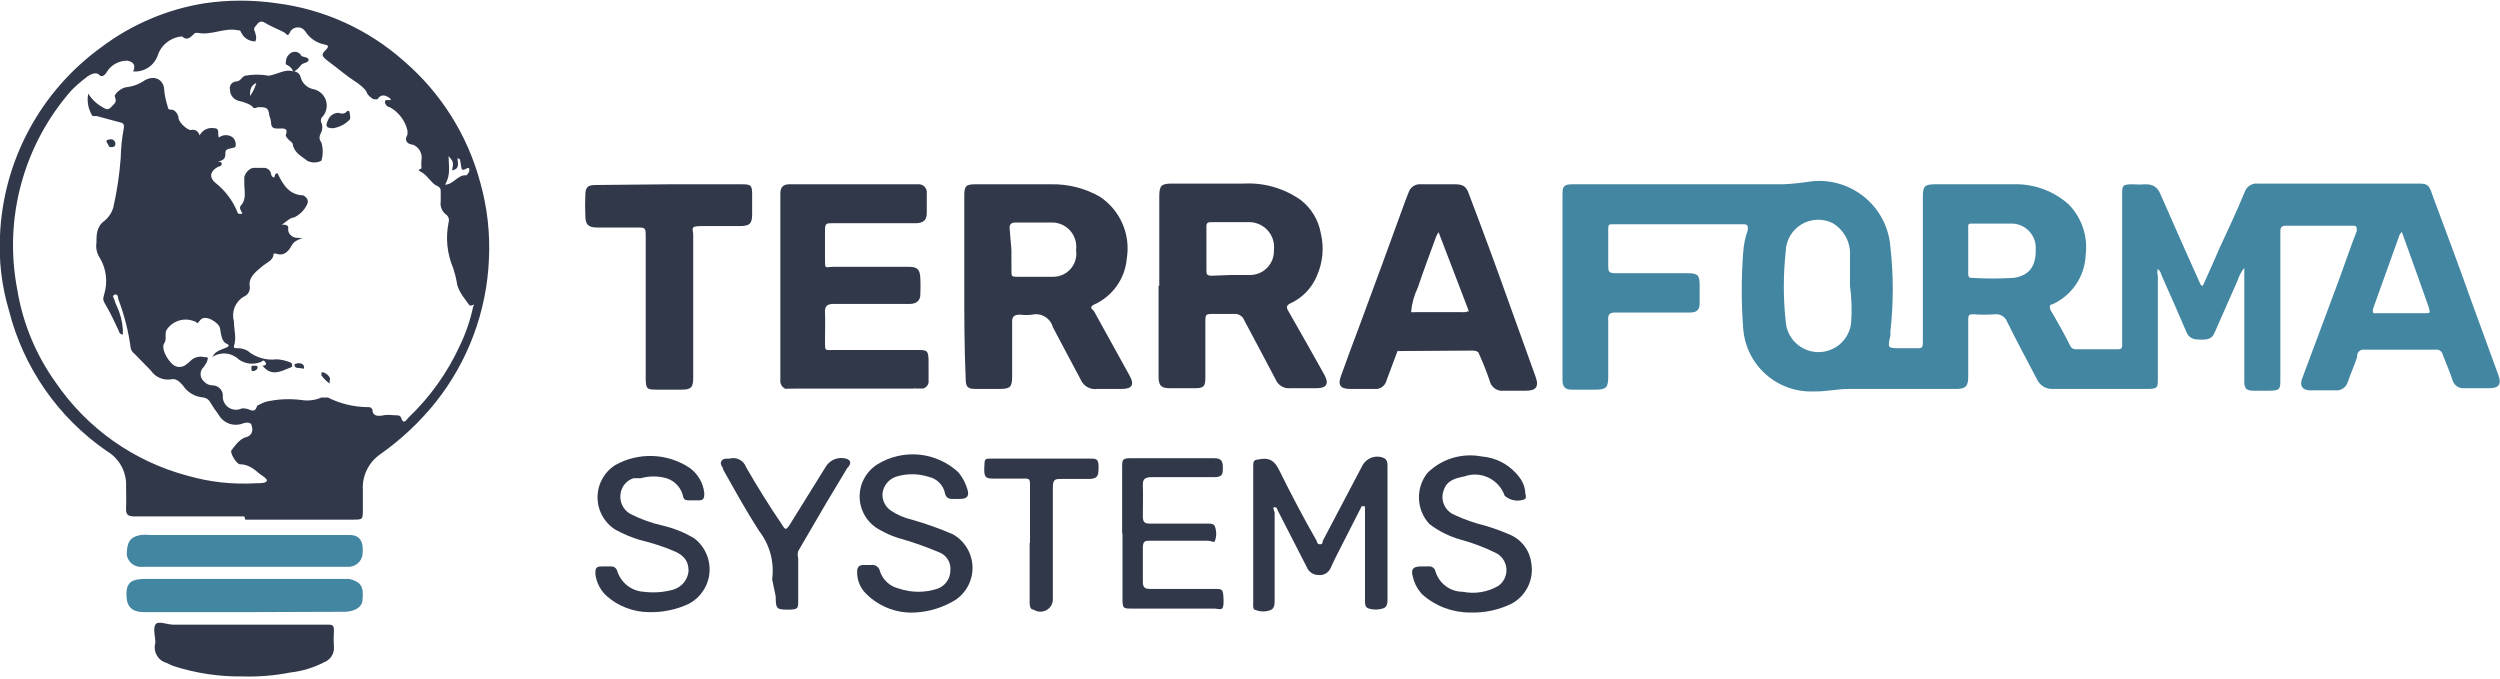
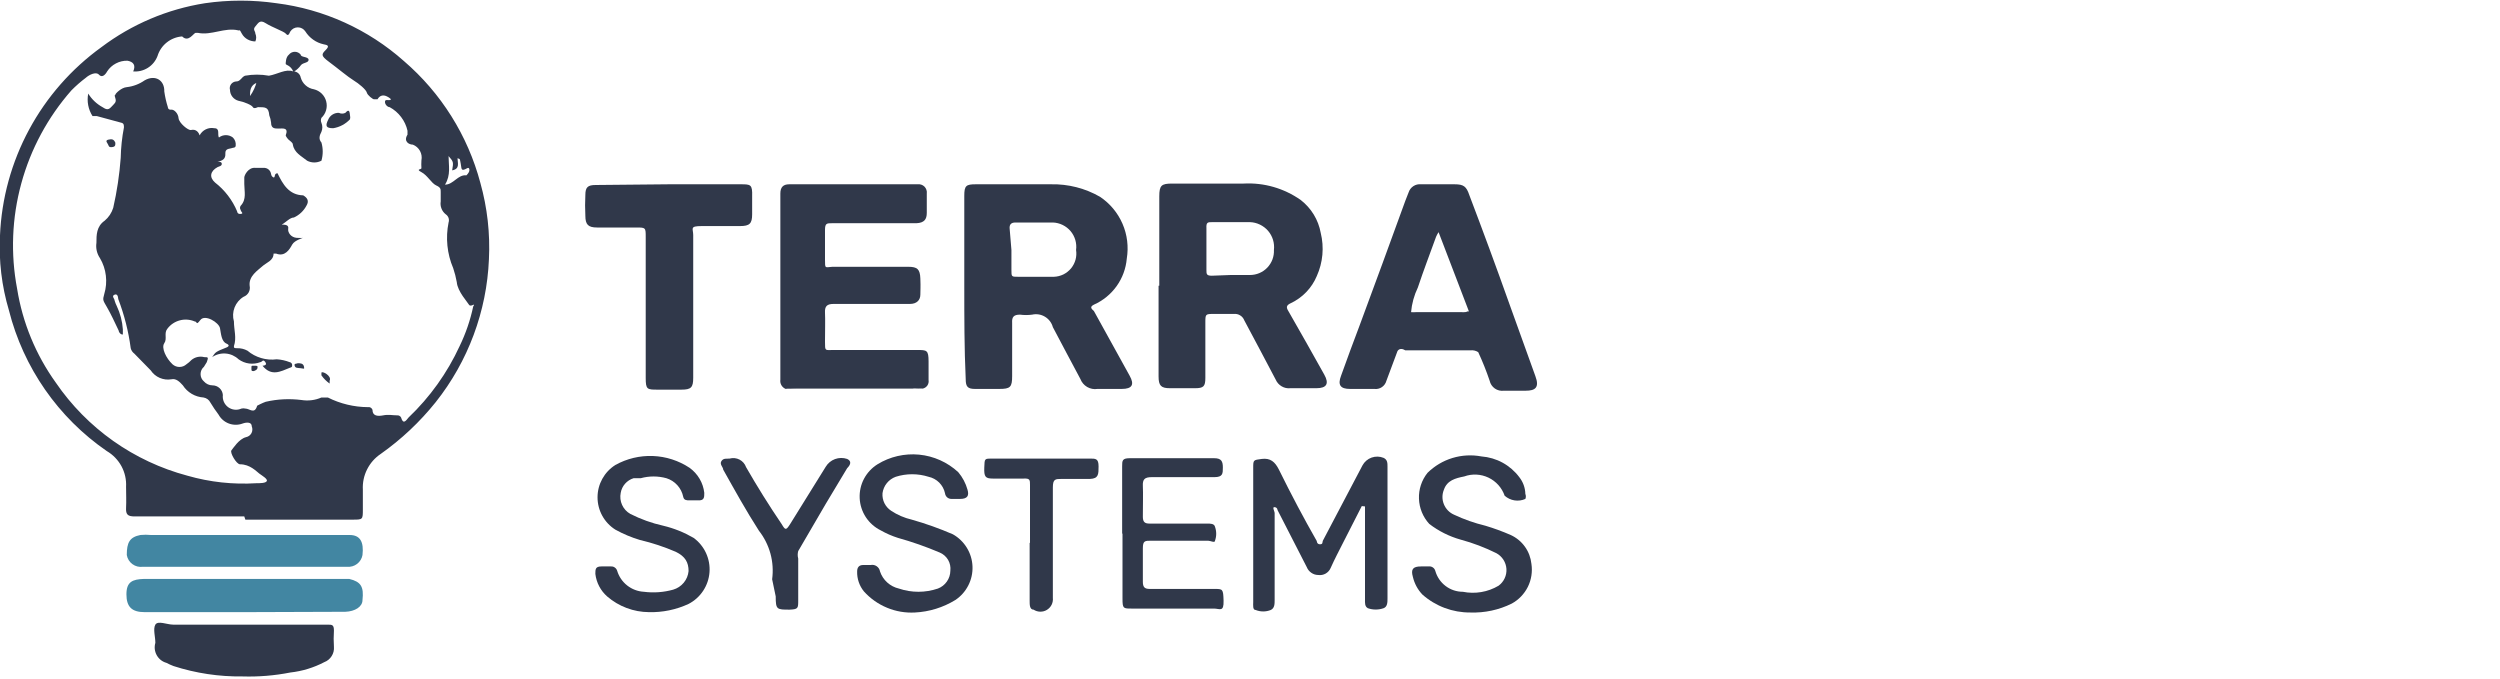
<svg xmlns="http://www.w3.org/2000/svg" width="70" height="19" viewBox="0 0 70 19" fill="none">
  <g clip-path="url(#clip0_67_33)">
-     <path d="M61.68 8C61.84 7.65 62 7.29 62.15 6.94C62.39 6.42 62.62 5.94 62.85 5.38C62.875 5.304 62.925 5.238 62.992 5.194C63.06 5.151 63.14 5.131 63.22 5.14H67.67C67.93 5.14 68.01 5.14 68.1 5.44C68.47 6.44 68.85 7.44 69.22 8.49C69.46 9.16 69.71 9.82 69.95 10.49C70.06 10.78 69.95 10.87 69.69 10.87H69C68.927 10.877 68.853 10.858 68.793 10.816C68.732 10.774 68.689 10.711 68.67 10.64C68.59 10.4 68.49 10.17 68.4 9.94C68.393 9.894 68.368 9.853 68.33 9.825C68.293 9.797 68.246 9.784 68.2 9.79H66.2C66.172 9.786 66.144 9.789 66.117 9.799C66.09 9.808 66.066 9.824 66.047 9.844C66.027 9.865 66.013 9.89 66.005 9.917C65.997 9.944 65.995 9.972 66 10C65.92 10.23 65.82 10.46 65.74 10.69C65.719 10.765 65.673 10.83 65.609 10.874C65.545 10.918 65.467 10.938 65.39 10.93H64.69C64.47 10.93 64.38 10.8 64.46 10.6L65.46 7.92C65.64 7.44 65.81 6.92 65.99 6.47C65.99 6.36 65.99 6.32 65.89 6.32H64C63.84 6.32 63.85 6.42 63.85 6.52V10.61C63.85 10.89 63.85 10.94 63.53 10.94H63.1C62.9 10.94 62.84 10.88 62.84 10.68V7.5C62.756 7.608 62.691 7.73 62.65 7.86L62.01 9.31C61.94 9.49 61.81 9.51 61.65 9.51C61.49 9.51 61.32 9.51 61.23 9.32C61 8.78 60.76 8.24 60.52 7.7C60.506 7.634 60.471 7.574 60.42 7.53C60.401 7.595 60.401 7.665 60.42 7.73V10.59C60.42 10.85 60.42 10.89 60.13 10.89H57.48C57.389 10.895 57.299 10.873 57.221 10.827C57.142 10.78 57.079 10.712 57.04 10.63C56.76 10.09 56.47 9.56 56.2 9.01C56.174 8.941 56.125 8.882 56.061 8.844C55.998 8.806 55.923 8.791 55.85 8.8C55.657 8.815 55.463 8.815 55.27 8.8C55.14 8.8 55.11 8.8 55.11 8.97C55.11 9.49 55.11 9.97 55.11 10.55C55.11 10.81 55.04 10.89 54.78 10.89H51.78C51.44 10.89 51.11 10.97 50.78 10.96C50.288 10.979 49.807 10.807 49.439 10.478C49.072 10.15 48.846 9.692 48.81 9.2C48.755 8.488 48.755 7.772 48.81 7.06C48.823 6.848 48.867 6.639 48.94 6.44C48.94 6.33 48.94 6.28 48.83 6.28H45.16C45.05 6.28 45.03 6.28 45.03 6.42C45.03 6.76 45.03 7.09 45.03 7.42C45.03 7.6 45.03 7.65 45.25 7.65H47.25C47.54 7.65 47.59 7.7 47.59 7.99V8.5C47.59 8.67 47.51 8.75 47.33 8.75H45.23C45.06 8.75 45.02 8.81 45.03 8.97C45.03 9.49 45.03 10.02 45.03 10.55C45.03 10.85 44.97 10.91 44.68 10.91H44C43.83 10.91 43.75 10.83 43.75 10.65V5.41C43.75 5.21 43.81 5.16 44.03 5.16H49.93C50.188 5.148 50.445 5.121 50.7 5.08C50.967 5.048 51.237 5.07 51.495 5.145C51.753 5.22 51.993 5.347 52.202 5.516C52.41 5.686 52.581 5.896 52.707 6.134C52.832 6.372 52.908 6.632 52.93 6.9C53.02 7.694 53.02 8.496 52.93 9.29C52.934 9.327 52.934 9.363 52.93 9.4C52.85 9.75 52.85 9.75 53.21 9.75H53.68C53.8 9.75 53.84 9.75 53.84 9.59C53.84 9.04 53.84 8.48 53.84 7.93V5.5C53.84 5.22 53.89 5.16 54.18 5.16C54.9 5.16 55.63 5.16 56.35 5.16C56.926 5.136 57.489 5.336 57.92 5.72C58.101 5.904 58.237 6.126 58.321 6.37C58.404 6.614 58.431 6.874 58.4 7.13C58.389 7.425 58.297 7.712 58.133 7.957C57.968 8.203 57.739 8.398 57.47 8.52C57.38 8.52 57.38 8.61 57.42 8.69C57.61 9.01 57.79 9.33 57.97 9.69C57.984 9.718 58.005 9.741 58.032 9.757C58.058 9.773 58.089 9.781 58.12 9.78H59.3C59.44 9.78 59.42 9.7 59.42 9.61V5.45C59.42 5.2 59.42 5.16 59.72 5.16C59.84 5.17 59.96 5.17 60.08 5.16C60.3 5.16 60.41 5.25 60.49 5.43C60.85 6.26 61.22 7.08 61.59 7.91C61.61 7.94 61.61 8 61.68 8ZM51.8 8C51.8 7.73 51.8 7.45 51.8 7.17C51.812 6.987 51.773 6.805 51.689 6.643C51.604 6.481 51.477 6.345 51.32 6.25C51.182 6.18 51.029 6.147 50.875 6.153C50.721 6.159 50.57 6.204 50.438 6.284C50.306 6.364 50.197 6.476 50.12 6.61C50.043 6.744 50.002 6.896 50 7.05C49.929 7.698 49.929 8.352 50 9C50.015 9.228 50.114 9.442 50.278 9.6C50.443 9.759 50.66 9.851 50.888 9.859C51.116 9.866 51.339 9.788 51.513 9.641C51.687 9.493 51.8 9.286 51.83 9.06C51.857 8.707 51.847 8.351 51.8 8ZM55.11 7V7.64C55.11 7.71 55.11 7.79 55.21 7.78C55.603 7.805 55.997 7.805 56.39 7.78C56.82 7.71 57.01 7.46 57 6.98C57.005 6.89 56.993 6.8 56.963 6.714C56.933 6.629 56.886 6.551 56.826 6.484C56.765 6.417 56.692 6.362 56.611 6.324C56.529 6.286 56.44 6.264 56.35 6.26C55.98 6.26 55.6 6.26 55.22 6.26C55.13 6.26 55.1 6.26 55.11 6.39V7ZM67.25 6.49L67.19 6.57L66.44 8.66C66.44 8.79 66.44 8.77 66.55 8.77H67.91C68.04 8.77 68.05 8.77 68.01 8.62L67.71 7.77L67.25 6.49Z" fill="#4286A2" />
    <path d="M6.84 14.46C5.84 14.46 4.84 14.46 3.77 14.46C3.58 14.46 3.52 14.41 3.53 14.22C3.54 14.03 3.53 13.83 3.53 13.63C3.541 13.43 3.496 13.23 3.401 13.054C3.305 12.878 3.163 12.731 2.99 12.63C1.629 11.693 0.655 10.292 0.25 8.69C0.047 8.009 -0.037 7.299 -0 6.59C0.044 5.554 0.323 4.542 0.815 3.629C1.307 2.716 1.999 1.927 2.84 1.32C3.691 0.679 4.687 0.256 5.74 0.09C6.403 -0.006 7.077 -0.006 7.74 0.09C9.066 0.257 10.311 0.822 11.31 1.71C12.351 2.605 13.097 3.793 13.45 5.12C13.645 5.816 13.726 6.538 13.69 7.26C13.629 8.717 13.107 10.118 12.2 11.26C11.757 11.813 11.239 12.301 10.66 12.71C10.497 12.819 10.365 12.969 10.278 13.144C10.19 13.319 10.149 13.514 10.16 13.71V14.26C10.16 14.55 10.16 14.55 9.87 14.55H6.87L6.84 14.46ZM12.56 4.37C12.56 4.63 12.63 4.9 12.46 5.17C12.7 5.17 12.82 4.88 13.06 4.91C13.06 4.91 13.13 4.84 13.14 4.79C13.15 4.74 13.14 4.68 13.08 4.71C12.89 4.82 12.93 4.71 12.9 4.58C12.87 4.45 12.9 4.46 12.81 4.43C12.81 4.55 12.89 4.73 12.66 4.77C12.7 4.54 12.7 4.53 12.56 4.37ZM13.26 8.53C13.26 8.53 13.16 8.59 13.13 8.53C13.1 8.47 12.81 8.16 12.79 7.9C12.766 7.768 12.733 7.637 12.69 7.51C12.518 7.106 12.473 6.66 12.56 6.23C12.574 6.188 12.573 6.143 12.559 6.101C12.544 6.06 12.517 6.024 12.48 6C12.427 5.958 12.385 5.902 12.361 5.839C12.336 5.776 12.329 5.707 12.34 5.64V5.38C12.34 5.29 12.34 5.25 12.21 5.19C12.08 5.13 11.97 4.91 11.8 4.82C11.63 4.73 11.8 4.75 11.8 4.71C11.795 4.637 11.795 4.563 11.8 4.49C11.818 4.4 11.804 4.307 11.76 4.226C11.716 4.146 11.645 4.083 11.56 4.05C11.45 4.05 11.29 3.96 11.41 3.77C11.41 3.77 11.41 3.7 11.41 3.66C11.379 3.521 11.318 3.39 11.231 3.276C11.145 3.162 11.036 3.068 10.91 3C10.85 3 10.77 2.92 10.78 2.84C10.79 2.76 10.9 2.84 10.95 2.78C10.95 2.78 10.71 2.54 10.57 2.78C10.57 2.78 10.5 2.78 10.47 2.78C10.44 2.78 10.29 2.67 10.27 2.59C10.25 2.51 10.05 2.34 9.9 2.25C9.75 2.16 9.44 1.9 9.21 1.73C8.98 1.56 9 1.52 9.12 1.4C9.24 1.28 9.17 1.26 9.06 1.24C8.955 1.217 8.856 1.173 8.769 1.111C8.681 1.049 8.607 0.971 8.55 0.88C8.527 0.845 8.496 0.816 8.459 0.796C8.423 0.776 8.382 0.766 8.34 0.766C8.298 0.766 8.257 0.776 8.22 0.796C8.184 0.816 8.153 0.845 8.13 0.88C8.08 1 8.05 1 8 0.94C7.95 0.88 7.61 0.76 7.44 0.65C7.27 0.54 7.23 0.65 7.15 0.74C7.07 0.83 7.15 0.87 7.15 0.94C7.165 0.975 7.173 1.012 7.173 1.05C7.173 1.088 7.165 1.125 7.15 1.16C7.01 1.16 6.85 1.09 6.77 0.94C6.69 0.79 6.73 0.87 6.67 0.85C6.29 0.76 5.92 1 5.54 0.92C5.54 0.92 5.54 0.92 5.48 0.92C5.42 0.92 5.28 1.2 5.1 1.02C4.943 1.031 4.793 1.09 4.67 1.188C4.546 1.286 4.456 1.419 4.41 1.57C4.358 1.706 4.264 1.821 4.142 1.898C4.019 1.976 3.875 2.012 3.73 2C3.81 1.82 3.73 1.73 3.57 1.7C3.457 1.697 3.346 1.723 3.246 1.776C3.146 1.828 3.061 1.905 3 2C2.94 2.11 2.85 2.18 2.77 2.09C2.69 2 2.5 2.09 2.4 2.18C2.258 2.287 2.125 2.404 2 2.53C1.34 3.28 0.86 4.171 0.597 5.134C0.333 6.098 0.293 7.109 0.48 8.09C0.632 9.035 1.002 9.932 1.56 10.71C2.437 11.994 3.747 12.92 5.25 13.32C5.876 13.5 6.529 13.571 7.18 13.53C7.28 13.53 7.44 13.53 7.47 13.47C7.5 13.41 7.34 13.32 7.26 13.26C7.18 13.2 7 13 6.72 13C6.62 13 6.43 12.67 6.48 12.61C6.53 12.55 6.69 12.29 6.89 12.24C6.922 12.234 6.952 12.22 6.978 12.201C7.004 12.181 7.026 12.156 7.041 12.128C7.056 12.099 7.065 12.067 7.066 12.035C7.068 12.002 7.062 11.97 7.05 11.94C7.05 11.81 6.9 11.82 6.79 11.86C6.667 11.905 6.532 11.905 6.409 11.859C6.286 11.813 6.183 11.725 6.12 11.61C6.037 11.501 5.961 11.387 5.89 11.27C5.872 11.233 5.845 11.201 5.812 11.177C5.779 11.153 5.74 11.137 5.7 11.13C5.583 11.122 5.47 11.088 5.37 11.029C5.269 10.97 5.183 10.888 5.12 10.79C5.03 10.69 4.93 10.59 4.8 10.62C4.689 10.639 4.576 10.625 4.473 10.581C4.37 10.537 4.282 10.463 4.22 10.37L3.76 9.9C3.71 9.863 3.675 9.81 3.66 9.75C3.598 9.278 3.48 8.815 3.31 8.37C3.31 8.37 3.31 8.21 3.21 8.25C3.11 8.29 3.21 8.36 3.21 8.42C3.226 8.472 3.246 8.522 3.27 8.57C3.366 8.774 3.424 8.995 3.44 9.22C3.44 9.22 3.44 9.34 3.44 9.36C3.44 9.38 3.34 9.36 3.32 9.25C3.2 9 3.12 8.82 3 8.61C2.88 8.4 2.87 8.41 2.92 8.23C2.97 8.064 2.985 7.89 2.964 7.717C2.944 7.545 2.888 7.379 2.8 7.23C2.714 7.104 2.678 6.951 2.7 6.8C2.7 6.58 2.7 6.34 2.93 6.18C3.043 6.086 3.126 5.961 3.17 5.82C3.275 5.359 3.345 4.891 3.38 4.42C3.386 4.135 3.416 3.85 3.47 3.57C3.47 3.51 3.47 3.46 3.41 3.44L2.71 3.25C2.71 3.25 2.61 3.25 2.59 3.25C2.471 3.063 2.428 2.838 2.47 2.62C2.568 2.779 2.706 2.91 2.87 3C2.95 3.05 3.02 3.1 3.11 3C3.2 2.9 3.27 2.87 3.23 2.75C3.19 2.63 3.23 2.68 3.23 2.65C3.23 2.62 3.4 2.45 3.55 2.44C3.73 2.419 3.902 2.354 4.05 2.25C4.35 2.08 4.61 2.25 4.6 2.56C4.621 2.709 4.654 2.856 4.7 3C4.7 3 4.7 3.08 4.79 3.07C4.88 3.06 4.99 3.18 5 3.31C5.01 3.44 5.27 3.66 5.35 3.64C5.43 3.62 5.54 3.64 5.59 3.79C5.627 3.717 5.688 3.658 5.762 3.622C5.835 3.586 5.919 3.574 6 3.59C6.17 3.59 6.08 3.77 6.13 3.85C6.186 3.807 6.254 3.784 6.325 3.784C6.395 3.784 6.464 3.807 6.52 3.85C6.549 3.878 6.571 3.913 6.585 3.951C6.599 3.989 6.604 4.03 6.6 4.07C6.6 4.15 6.52 4.13 6.48 4.15C6.44 4.17 6.3 4.15 6.31 4.3C6.32 4.45 6.23 4.5 6.09 4.53C6.15 4.53 6.21 4.53 6.21 4.59C6.21 4.65 6.13 4.66 6.09 4.68C5.89 4.79 5.85 4.96 6.02 5.11C6.293 5.322 6.507 5.601 6.64 5.92C6.64 5.92 6.64 6 6.74 5.99C6.84 5.98 6.74 5.93 6.74 5.88C6.727 5.863 6.72 5.842 6.72 5.82C6.72 5.798 6.727 5.777 6.74 5.76C6.91 5.58 6.84 5.36 6.84 5.15C6.84 4.94 6.84 5.03 6.84 4.97C6.84 4.91 6.95 4.68 7.15 4.7H7.38C7.43 4.697 7.479 4.713 7.518 4.744C7.557 4.776 7.582 4.821 7.59 4.87C7.592 4.891 7.599 4.912 7.611 4.93C7.624 4.947 7.64 4.961 7.66 4.97C7.72 4.97 7.66 4.86 7.77 4.85C7.92 5.16 8.09 5.46 8.49 5.47C8.61 5.54 8.66 5.63 8.58 5.76C8.503 5.905 8.38 6.021 8.23 6.09C8.12 6.09 8.01 6.22 7.89 6.29C7.97 6.29 8.09 6.29 8.07 6.4C8.05 6.51 8.15 6.65 8.31 6.66C8.47 6.67 8.43 6.66 8.47 6.66C8.51 6.66 8.25 6.72 8.18 6.85C8.11 6.98 7.98 7.2 7.73 7.1C7.73 7.1 7.67 7.1 7.66 7.1C7.66 7.3 7.46 7.35 7.34 7.46C7.22 7.57 6.96 7.73 6.99 8C7.004 8.063 6.994 8.13 6.963 8.187C6.931 8.244 6.881 8.287 6.82 8.31C6.705 8.379 6.617 8.485 6.568 8.609C6.519 8.734 6.513 8.871 6.55 9C6.55 9.24 6.63 9.46 6.55 9.69C6.55 9.74 6.55 9.75 6.64 9.75C6.741 9.747 6.841 9.771 6.93 9.82C7.042 9.915 7.173 9.985 7.315 10.026C7.456 10.068 7.604 10.079 7.75 10.06C7.873 10.068 7.995 10.095 8.11 10.14C8.129 10.142 8.147 10.152 8.16 10.167C8.173 10.181 8.18 10.2 8.18 10.22C8.18 10.27 8.18 10.28 8.11 10.3C7.86 10.4 7.6 10.55 7.35 10.24C7.35 10.24 7.5 10.24 7.43 10.14C7.36 10.04 7.34 10.14 7.29 10.14C7.19 10.179 7.081 10.192 6.975 10.178C6.868 10.164 6.767 10.123 6.68 10.06C6.582 9.967 6.455 9.91 6.321 9.899C6.186 9.888 6.051 9.924 5.94 10C6.04 9.85 6.04 9.85 6.34 9.73C6.34 9.73 6.48 9.68 6.34 9.62C6.2 9.56 6.19 9.35 6.16 9.19C6.13 9.03 5.74 8.79 5.61 8.96C5.48 9.13 5.53 9 5.45 9C5.319 8.944 5.173 8.933 5.036 8.97C4.898 9.006 4.776 9.087 4.69 9.2C4.58 9.33 4.69 9.48 4.6 9.61C4.51 9.74 4.65 10.03 4.83 10.2C4.883 10.248 4.953 10.275 5.025 10.275C5.097 10.275 5.167 10.248 5.22 10.2C5.271 10.165 5.318 10.125 5.36 10.08C5.409 10.039 5.467 10.01 5.53 9.996C5.593 9.982 5.658 9.983 5.72 10C5.83 10 5.84 10 5.79 10.14L5.71 10.27C5.68 10.295 5.657 10.327 5.64 10.362C5.624 10.398 5.616 10.436 5.616 10.475C5.616 10.514 5.624 10.552 5.64 10.588C5.657 10.623 5.68 10.655 5.71 10.68C5.74 10.714 5.777 10.742 5.818 10.761C5.859 10.78 5.904 10.79 5.95 10.79C6.023 10.79 6.094 10.818 6.148 10.868C6.202 10.918 6.235 10.987 6.24 11.06C6.232 11.125 6.242 11.191 6.268 11.251C6.295 11.311 6.336 11.363 6.389 11.402C6.442 11.44 6.504 11.464 6.569 11.471C6.634 11.478 6.7 11.467 6.76 11.44C6.796 11.431 6.834 11.431 6.87 11.44C6.99 11.44 7.13 11.61 7.2 11.36C7.2 11.36 7.35 11.28 7.44 11.25C7.768 11.174 8.106 11.158 8.44 11.2C8.629 11.231 8.824 11.207 9 11.13C9.05 11.13 9.12 11.13 9.18 11.13C9.527 11.305 9.911 11.397 10.3 11.4C10.328 11.394 10.357 11.399 10.381 11.414C10.405 11.429 10.423 11.452 10.43 11.48C10.43 11.65 10.58 11.66 10.73 11.63C10.88 11.6 10.99 11.63 11.12 11.63C11.142 11.628 11.165 11.632 11.184 11.643C11.204 11.653 11.22 11.67 11.23 11.69C11.29 11.89 11.36 11.79 11.44 11.69C12.039 11.12 12.524 10.441 12.87 9.69C13.041 9.337 13.169 8.964 13.25 8.58C13.25 8.58 13.29 8.53 13.26 8.53Z" fill="#30384A" />
    <path d="M32.46 8C32.46 7.17 32.46 6.33 32.46 5.5C32.46 5.19 32.52 5.14 32.82 5.14H34.82C35.39 5.109 35.953 5.271 36.42 5.6C36.714 5.827 36.914 6.155 36.98 6.52C37.08 6.924 37.041 7.35 36.87 7.73C36.73 8.065 36.469 8.336 36.14 8.49C36.01 8.55 36.01 8.61 36.08 8.72C36.42 9.31 36.75 9.9 37.08 10.49C37.22 10.74 37.15 10.87 36.86 10.87H36.13C36.045 10.879 35.959 10.861 35.886 10.817C35.812 10.774 35.754 10.709 35.72 10.63C35.43 10.07 35.13 9.52 34.84 8.97C34.818 8.912 34.778 8.863 34.725 8.831C34.673 8.798 34.611 8.784 34.55 8.79H34C33.75 8.79 33.75 8.79 33.75 9.04C33.75 9.56 33.75 10.04 33.75 10.58C33.75 10.82 33.7 10.87 33.46 10.87H32.76C32.51 10.87 32.44 10.8 32.44 10.54C32.44 9.96 32.44 9.38 32.44 8.79V8H32.46ZM34.46 7.7H35C35.09 7.7 35.18 7.682 35.264 7.646C35.347 7.611 35.422 7.559 35.485 7.493C35.547 7.428 35.596 7.35 35.628 7.266C35.66 7.181 35.674 7.09 35.67 7C35.681 6.904 35.672 6.807 35.644 6.714C35.616 6.622 35.569 6.537 35.506 6.463C35.443 6.39 35.365 6.331 35.278 6.289C35.191 6.247 35.096 6.223 35 6.22H33.94C33.82 6.22 33.77 6.22 33.78 6.39V7.56C33.78 7.67 33.78 7.72 33.93 7.72L34.46 7.7Z" fill="#30384A" />
    <path d="M27 8V5.48C27 5.2 27.05 5.16 27.32 5.16H29.43C29.91 5.15 30.384 5.271 30.8 5.51C31.078 5.696 31.297 5.958 31.43 6.265C31.563 6.571 31.604 6.91 31.55 7.24C31.526 7.518 31.428 7.784 31.266 8.011C31.104 8.237 30.885 8.417 30.63 8.53C30.51 8.59 30.55 8.64 30.63 8.71L31.63 10.52C31.77 10.77 31.7 10.89 31.41 10.89H30.73C30.63 10.906 30.528 10.886 30.44 10.835C30.353 10.784 30.286 10.705 30.25 10.61C29.99 10.13 29.72 9.61 29.48 9.16C29.447 9.038 29.368 8.934 29.26 8.869C29.152 8.803 29.023 8.782 28.9 8.81C28.787 8.825 28.673 8.825 28.56 8.81C28.38 8.81 28.33 8.88 28.34 9.04C28.34 9.54 28.34 10.04 28.34 10.53C28.34 10.84 28.29 10.89 27.98 10.89H27.3C27.1 10.89 27.04 10.83 27.04 10.62C27 9.75 27 8.89 27 8ZM28.32 7C28.32 7.19 28.32 7.37 28.32 7.56C28.32 7.75 28.32 7.75 28.51 7.75C28.85 7.75 29.19 7.75 29.51 7.75C29.602 7.747 29.692 7.724 29.775 7.684C29.857 7.643 29.93 7.585 29.989 7.515C30.047 7.444 30.09 7.361 30.115 7.272C30.139 7.184 30.144 7.091 30.13 7C30.143 6.906 30.135 6.81 30.109 6.719C30.082 6.628 30.037 6.543 29.976 6.471C29.914 6.398 29.839 6.34 29.753 6.298C29.668 6.257 29.575 6.233 29.48 6.23C29.13 6.23 28.78 6.23 28.43 6.23C28.31 6.23 28.26 6.29 28.27 6.4L28.32 7Z" fill="#30384A" />
    <path d="M22 10.89C21.949 10.87 21.907 10.834 21.879 10.786C21.852 10.739 21.842 10.684 21.85 10.63V5.42C21.85 5.24 21.93 5.16 22.1 5.16H25.69C25.725 5.155 25.761 5.158 25.795 5.17C25.829 5.181 25.86 5.2 25.885 5.225C25.91 5.25 25.929 5.281 25.94 5.315C25.952 5.349 25.955 5.385 25.95 5.42C25.95 5.6 25.95 5.78 25.95 5.96C25.95 6.14 25.88 6.24 25.66 6.25H23.3C23.15 6.25 23.1 6.25 23.1 6.44C23.1 6.63 23.1 7 23.1 7.27C23.1 7.54 23.1 7.48 23.31 7.47H25.43C25.69 7.47 25.76 7.54 25.77 7.8C25.78 8.06 25.77 8.1 25.77 8.25C25.77 8.4 25.67 8.51 25.48 8.51H23.34C23.15 8.51 23.09 8.58 23.1 8.76C23.11 8.94 23.1 9.3 23.1 9.57C23.1 9.84 23.1 9.8 23.33 9.8C24.11 9.8 24.9 9.8 25.68 9.8C25.95 9.8 26 9.8 26 10.12C26 10.44 26 10.47 26 10.64C26.009 10.693 25.997 10.747 25.968 10.792C25.938 10.836 25.892 10.868 25.84 10.88C25.748 10.86 25.652 10.86 25.56 10.88H22.26C22.174 10.863 22.085 10.866 22 10.89Z" fill="#30384A" />
    <path d="M39.13 9.83C39.03 10.11 38.92 10.38 38.82 10.66C38.801 10.733 38.756 10.797 38.694 10.839C38.631 10.882 38.555 10.9 38.48 10.89H37.8C37.53 10.89 37.45 10.78 37.55 10.52C37.72 10.05 37.89 9.58 38.07 9.11C38.5 7.95 38.93 6.78 39.35 5.62L39.44 5.39C39.463 5.317 39.51 5.254 39.574 5.212C39.638 5.17 39.714 5.152 39.79 5.16H40.73C40.98 5.16 41.06 5.22 41.14 5.46C41.52 6.46 41.89 7.46 42.27 8.53L42.99 10.53C43.11 10.85 42.99 10.94 42.72 10.94H42.11C42.02 10.952 41.929 10.93 41.855 10.878C41.781 10.826 41.729 10.748 41.71 10.66C41.618 10.388 41.511 10.12 41.39 9.86C41.325 9.818 41.247 9.8 41.17 9.81H39.35C39.27 9.76 39.18 9.75 39.13 9.83ZM41.13 8.72L40.28 6.5C40.253 6.541 40.23 6.585 40.21 6.63C40.04 7.1 39.86 7.57 39.7 8.05C39.596 8.267 39.531 8.5 39.51 8.74C39.556 8.746 39.603 8.746 39.65 8.74H40.93C40.984 8.752 41.041 8.745 41.09 8.72H41.13Z" fill="#30384A" />
    <path d="M18.73 5.16H20.73C21.02 5.16 21.07 5.16 21.06 5.5V6C21.06 6.26 20.99 6.33 20.72 6.33C20.45 6.33 20 6.33 19.65 6.33C19.3 6.33 19.41 6.4 19.41 6.58C19.41 7.9 19.41 9.23 19.41 10.58C19.41 10.85 19.35 10.91 19.08 10.91H18.42C18.12 10.91 18.08 10.91 18.08 10.58C18.08 9.26 18.08 7.95 18.08 6.64C18.08 6.37 18.08 6.37 17.81 6.37H16.72C16.47 6.37 16.39 6.29 16.39 6.04C16.38 5.847 16.38 5.653 16.39 5.46C16.39 5.24 16.46 5.18 16.68 5.18L18.73 5.16Z" fill="#30384A" />
    <path d="M38.13 14.17L37.62 15.17C37.5 15.41 37.37 15.65 37.26 15.9C37.232 15.967 37.182 16.023 37.119 16.06C37.056 16.096 36.982 16.11 36.91 16.1C36.841 16.099 36.773 16.078 36.717 16.038C36.66 15.999 36.615 15.944 36.59 15.88L35.77 14.28C35.77 14.28 35.77 14.21 35.69 14.2C35.61 14.19 35.69 14.31 35.69 14.37V16.8C35.69 16.91 35.69 17.03 35.58 17.08C35.445 17.134 35.294 17.134 35.16 17.08C35.07 17.08 35.09 16.94 35.09 16.86C35.09 16.2 35.09 15.53 35.09 14.86C35.09 14.19 35.09 13.69 35.09 13.1C35.09 12.88 35.09 12.88 35.33 12.85C35.57 12.82 35.7 12.93 35.81 13.15C36.15 13.84 36.51 14.52 36.87 15.15C36.87 15.15 36.87 15.24 36.96 15.24C37.05 15.24 37.02 15.18 37.04 15.14L38.15 13.03C38.205 12.929 38.296 12.851 38.405 12.812C38.514 12.774 38.633 12.776 38.74 12.82C38.85 12.87 38.85 12.97 38.85 13.06V16.76C38.85 16.86 38.85 16.99 38.74 17.03C38.597 17.08 38.442 17.08 38.3 17.03C38.21 16.98 38.22 16.88 38.22 16.79V14.18L38.13 14.17Z" fill="#30384A" />
    <path d="M6.85 17.49C7.63 17.49 8.4 17.49 9.17 17.49C9.3 17.49 9.35 17.49 9.35 17.66C9.34 17.81 9.34 17.96 9.35 18.11C9.358 18.201 9.336 18.293 9.287 18.37C9.239 18.448 9.166 18.508 9.08 18.54C8.784 18.695 8.462 18.793 8.13 18.83C7.689 18.917 7.239 18.954 6.79 18.94C6.135 18.949 5.483 18.851 4.86 18.65C4.791 18.624 4.725 18.594 4.66 18.56C4.603 18.544 4.549 18.517 4.502 18.48C4.456 18.443 4.417 18.397 4.388 18.345C4.359 18.293 4.341 18.235 4.334 18.176C4.328 18.117 4.333 18.057 4.35 18C4.35 17.83 4.28 17.61 4.35 17.49C4.42 17.37 4.68 17.49 4.85 17.49H6.85Z" fill="#30384A" />
    <path d="M18.17 17.14C17.74 17.137 17.325 16.981 17 16.7C16.816 16.538 16.699 16.313 16.67 16.07C16.67 15.94 16.67 15.86 16.84 15.86H17.11C17.148 15.858 17.185 15.869 17.215 15.891C17.246 15.913 17.269 15.944 17.28 15.98C17.329 16.144 17.427 16.288 17.562 16.394C17.696 16.499 17.859 16.561 18.03 16.57C18.305 16.605 18.583 16.585 18.85 16.51C18.965 16.476 19.068 16.409 19.145 16.316C19.222 16.223 19.269 16.11 19.28 15.99C19.28 15.75 19.19 15.58 18.92 15.45C18.597 15.311 18.262 15.2 17.92 15.12C17.68 15.048 17.449 14.951 17.23 14.83C17.077 14.734 16.951 14.6 16.864 14.442C16.777 14.284 16.731 14.106 16.731 13.925C16.731 13.744 16.777 13.566 16.864 13.408C16.951 13.25 17.077 13.116 17.23 13.02C17.551 12.841 17.914 12.754 18.281 12.768C18.648 12.782 19.004 12.897 19.31 13.1C19.423 13.182 19.518 13.286 19.589 13.407C19.66 13.527 19.704 13.661 19.72 13.8C19.72 13.93 19.72 14.02 19.54 14.01H19.3C19.23 14.01 19.15 14.01 19.13 13.91C19.105 13.789 19.049 13.677 18.966 13.586C18.883 13.494 18.778 13.427 18.66 13.39C18.424 13.325 18.175 13.325 17.94 13.39H17.74C17.648 13.418 17.565 13.472 17.502 13.544C17.438 13.616 17.396 13.705 17.38 13.8C17.357 13.914 17.37 14.033 17.419 14.139C17.467 14.245 17.548 14.333 17.65 14.39C17.942 14.538 18.251 14.649 18.57 14.72C18.868 14.791 19.155 14.906 19.42 15.06C19.57 15.169 19.69 15.315 19.768 15.484C19.846 15.653 19.88 15.839 19.866 16.024C19.852 16.209 19.791 16.388 19.688 16.543C19.586 16.698 19.445 16.825 19.28 16.91C18.933 17.071 18.553 17.15 18.17 17.14Z" fill="#30384A" />
    <path d="M41.17 17.15C40.677 17.154 40.2 16.976 39.83 16.65C39.696 16.511 39.603 16.338 39.56 16.15C39.5 15.94 39.56 15.86 39.79 15.86H40C40.042 15.854 40.085 15.864 40.12 15.888C40.155 15.912 40.18 15.948 40.19 15.99C40.238 16.157 40.339 16.304 40.478 16.409C40.617 16.514 40.786 16.57 40.96 16.57C41.303 16.639 41.659 16.579 41.96 16.4C42.033 16.346 42.092 16.275 42.13 16.193C42.169 16.11 42.186 16.019 42.18 15.928C42.174 15.838 42.145 15.75 42.096 15.673C42.047 15.597 41.98 15.534 41.9 15.49C41.58 15.331 41.245 15.203 40.9 15.11C40.581 15.021 40.282 14.871 40.02 14.67C39.842 14.477 39.74 14.226 39.731 13.964C39.721 13.702 39.806 13.445 39.97 13.24C40.166 13.047 40.405 12.904 40.668 12.824C40.931 12.744 41.21 12.729 41.48 12.78C41.688 12.796 41.89 12.855 42.073 12.955C42.255 13.055 42.415 13.193 42.54 13.36C42.646 13.494 42.706 13.659 42.71 13.83C42.719 13.852 42.724 13.876 42.724 13.9C42.724 13.924 42.719 13.948 42.71 13.97C42.615 14.013 42.51 14.027 42.407 14.011C42.304 13.995 42.208 13.949 42.13 13.88C42.092 13.77 42.032 13.668 41.955 13.582C41.877 13.495 41.783 13.424 41.678 13.374C41.573 13.324 41.459 13.295 41.342 13.289C41.226 13.283 41.109 13.3 41 13.34C40.75 13.39 40.52 13.45 40.43 13.71C40.376 13.84 40.375 13.986 40.428 14.117C40.48 14.248 40.581 14.353 40.71 14.41C40.992 14.543 41.287 14.647 41.59 14.72C41.832 14.792 42.069 14.879 42.3 14.98C42.459 15.053 42.596 15.165 42.698 15.308C42.8 15.45 42.862 15.616 42.88 15.79C42.913 16.009 42.878 16.233 42.78 16.432C42.681 16.63 42.524 16.794 42.33 16.9C41.97 17.078 41.571 17.164 41.17 17.15Z" fill="#30384A" />
    <path d="M25.62 17.15C25.352 17.165 25.085 17.12 24.838 17.017C24.59 16.915 24.369 16.759 24.19 16.56C24.061 16.402 23.994 16.203 24 16C24 15.89 24.05 15.82 24.17 15.82H24.38C24.409 15.814 24.439 15.814 24.468 15.82C24.496 15.826 24.524 15.838 24.548 15.855C24.572 15.872 24.593 15.893 24.609 15.918C24.625 15.943 24.635 15.971 24.64 16C24.68 16.119 24.749 16.225 24.842 16.309C24.935 16.393 25.048 16.452 25.17 16.48C25.523 16.6 25.907 16.6 26.26 16.48C26.362 16.442 26.45 16.373 26.512 16.284C26.575 16.195 26.609 16.089 26.61 15.98C26.622 15.874 26.6 15.767 26.546 15.675C26.491 15.583 26.409 15.511 26.31 15.47C25.929 15.308 25.538 15.171 25.14 15.06C24.973 15.007 24.812 14.936 24.66 14.85C24.491 14.766 24.347 14.639 24.243 14.481C24.14 14.323 24.08 14.14 24.071 13.951C24.062 13.763 24.103 13.575 24.191 13.408C24.279 13.241 24.41 13.1 24.57 13C24.919 12.785 25.329 12.691 25.737 12.73C26.145 12.77 26.529 12.942 26.83 13.22C26.951 13.363 27.04 13.53 27.09 13.71C27.14 13.88 27.09 13.97 26.88 13.97H26.64C26.595 13.97 26.552 13.954 26.519 13.925C26.486 13.895 26.465 13.854 26.46 13.81C26.436 13.697 26.379 13.594 26.298 13.512C26.216 13.431 26.113 13.374 26 13.35C25.701 13.255 25.379 13.255 25.08 13.35C24.982 13.386 24.896 13.447 24.831 13.528C24.765 13.61 24.724 13.707 24.71 13.81C24.703 13.906 24.721 14.001 24.763 14.088C24.806 14.174 24.87 14.247 24.95 14.3C25.127 14.418 25.323 14.502 25.53 14.55C25.922 14.661 26.306 14.798 26.68 14.96C26.841 15.05 26.976 15.181 27.072 15.338C27.169 15.496 27.223 15.676 27.23 15.86C27.237 16.045 27.197 16.228 27.112 16.393C27.028 16.557 26.904 16.698 26.75 16.8C26.409 17.009 26.02 17.13 25.62 17.15Z" fill="#30384A" />
    <path d="M6.83 17.14H4.05C3.69 17.14 3.54 16.99 3.54 16.64C3.54 16.29 3.71 16.22 4.03 16.21C4.18 16.21 4.34 16.21 4.5 16.21H9.78C10.11 16.29 10.19 16.43 10.15 16.8C10.15 16.99 9.94 17.12 9.67 17.13L6.83 17.14Z" fill="#4286A2" />
    <path d="M6.84 15.87H4C3.897 15.884 3.792 15.858 3.708 15.796C3.624 15.735 3.567 15.643 3.55 15.54C3.55 15.19 3.63 15.04 3.93 14.98C4.03 14.97 4.13 14.97 4.23 14.98H9.58H9.79C10.09 14.98 10.19 15.18 10.15 15.54C10.133 15.639 10.079 15.728 9.999 15.789C9.92 15.85 9.82 15.879 9.72 15.87H6.84Z" fill="#4286A2" />
    <path d="M31.42 14.94V13.06C31.42 12.9 31.42 12.83 31.63 12.83H34C34.2 12.83 34.24 12.92 34.24 13.09C34.24 13.26 34.24 13.36 34 13.36H32.25C32.05 13.36 31.99 13.42 32 13.61C32.01 13.8 32 14.18 32 14.47C32 14.61 32.05 14.66 32.18 14.66H33.8C33.89 14.66 34 14.66 34.02 14.75C34.065 14.876 34.065 15.014 34.02 15.14C34.02 15.21 33.89 15.14 33.83 15.14H32.23C32.06 15.14 32 15.14 32 15.35C32 15.67 32 15.98 32 16.29C32 16.44 32.05 16.49 32.19 16.49H34C34.24 16.49 34.25 16.49 34.26 16.82C34.27 17.15 34.15 17.04 33.99 17.04H31.69C31.45 17.04 31.43 17.04 31.43 16.76V14.94H31.42Z" fill="#30384A" />
    <path d="M21.62 16.22C21.652 15.98 21.636 15.736 21.573 15.503C21.509 15.269 21.399 15.05 21.25 14.86C20.89 14.3 20.57 13.72 20.25 13.15C20.25 13.08 20.14 13 20.2 12.91C20.26 12.82 20.35 12.85 20.43 12.84C20.523 12.814 20.622 12.825 20.707 12.869C20.793 12.914 20.858 12.989 20.89 13.08C21.2 13.62 21.53 14.15 21.89 14.68C21.99 14.85 22.01 14.85 22.12 14.68L23.12 13.07C23.18 12.97 23.272 12.894 23.381 12.854C23.49 12.814 23.61 12.813 23.72 12.85C23.85 12.91 23.82 13.01 23.72 13.11L23.12 14.11L22.35 15.43C22.331 15.499 22.331 15.571 22.35 15.64V16.81C22.35 17.03 22.35 17.06 22.11 17.07C21.75 17.07 21.72 17.07 21.72 16.7L21.62 16.22Z" fill="#30384A" />
    <path d="M28.84 15.2V13.58C28.84 13.44 28.84 13.39 28.66 13.4H27.8C27.59 13.4 27.55 13.35 27.56 13.09C27.57 12.83 27.56 12.84 27.81 12.84H30.52C30.68 12.84 30.76 12.84 30.76 13.06C30.76 13.28 30.76 13.4 30.52 13.41H29.73C29.55 13.41 29.48 13.41 29.48 13.65C29.48 14.65 29.48 15.71 29.48 16.74C29.487 16.806 29.475 16.872 29.446 16.932C29.417 16.991 29.371 17.041 29.314 17.076C29.258 17.111 29.193 17.128 29.126 17.127C29.06 17.126 28.995 17.106 28.94 17.07C28.83 17.07 28.83 16.93 28.83 16.83V15.2H28.84Z" fill="#30384A" />
-     <path d="M39.13 9.83C39.13 9.75 39.27 9.76 39.35 9.76H41.17C41.247 9.75 41.325 9.768 41.39 9.81L39.13 9.83Z" fill="#30384A" />
    <path d="M22 10.89C22.092 10.866 22.188 10.866 22.28 10.89H25.57C25.662 10.87 25.758 10.87 25.85 10.89H22Z" fill="#30384A" />
    <path d="M39.51 8.74H41.09C41.038 8.758 40.982 8.758 40.93 8.74H39.65C39.603 8.746 39.556 8.746 39.51 8.74Z" fill="#30384A" />
    <path d="M8.21 2C8.14 1.83 8 1.82 8 1.79C8 1.76 8 1.6 8.09 1.53C8.109 1.505 8.135 1.485 8.163 1.471C8.192 1.457 8.223 1.45 8.255 1.45C8.287 1.45 8.318 1.457 8.347 1.471C8.375 1.485 8.4 1.505 8.42 1.53C8.42 1.61 8.63 1.58 8.64 1.67C8.65 1.76 8.49 1.75 8.43 1.82C8.379 1.892 8.314 1.953 8.24 2C8.284 2.006 8.325 2.025 8.358 2.056C8.39 2.086 8.412 2.126 8.42 2.17C8.444 2.255 8.491 2.331 8.557 2.389C8.622 2.448 8.703 2.486 8.79 2.5C8.872 2.52 8.948 2.562 9.008 2.621C9.069 2.681 9.112 2.755 9.133 2.837C9.155 2.919 9.154 3.006 9.13 3.087C9.107 3.168 9.062 3.242 9 3.3C8.99 3.322 8.985 3.346 8.985 3.37C8.985 3.394 8.99 3.418 9 3.44C9.017 3.479 9.025 3.522 9.025 3.565C9.025 3.608 9.017 3.65 9 3.69C8.94 3.8 8.92 3.9 9 3.99C9.048 4.157 9.048 4.333 9 4.5C8.938 4.532 8.869 4.549 8.8 4.549C8.73 4.549 8.661 4.532 8.6 4.5C8.44 4.37 8.24 4.28 8.2 4.05C8.2 3.99 8.12 3.95 8.08 3.91C8.04 3.87 8 3.81 8 3.79C8.09 3.56 7.91 3.6 7.8 3.6C7.69 3.6 7.59 3.6 7.59 3.43C7.583 3.361 7.566 3.294 7.54 3.23C7.52 3 7.44 3 7.22 3C7.22 3 7.11 3.06 7.08 3C7.05 2.94 6.83 2.85 6.67 2.82C6.605 2.801 6.547 2.761 6.506 2.708C6.464 2.654 6.441 2.588 6.44 2.52C6.432 2.492 6.431 2.463 6.436 2.434C6.442 2.406 6.454 2.379 6.471 2.356C6.488 2.333 6.511 2.314 6.537 2.301C6.562 2.288 6.591 2.28 6.62 2.28C6.73 2.28 6.76 2.16 6.86 2.12C7.081 2.08 7.308 2.08 7.53 2.12C7.77 2.08 8 1.92 8.21 2ZM7.21 2.31C7 2.38 7 2.55 7 2.69C7 2.83 7 2.74 7 2.69C7.089 2.567 7.153 2.428 7.19 2.28L7.21 2.31Z" fill="#30384A" />
    <path d="M9.33 3.59C9.13 3.59 9.1 3.53 9.19 3.35C9.214 3.291 9.256 3.242 9.31 3.208C9.364 3.174 9.426 3.157 9.49 3.16C9.518 3.174 9.549 3.181 9.58 3.181C9.611 3.181 9.642 3.174 9.67 3.16C9.79 3.02 9.79 3.16 9.8 3.23C9.809 3.266 9.809 3.304 9.8 3.34C9.675 3.473 9.51 3.561 9.33 3.59Z" fill="#30384A" />
    <path d="M3.23 4C3.23 4.07 3.23 4.11 3.13 4.12C3.03 4.13 3.05 4.07 3 4C2.95 3.93 3 3.91 3.1 3.9C3.2 3.89 3.23 4 3.23 4Z" fill="#30384A" />
    <path d="M9.23 10.66C9.23 10.66 9.23 10.77 9.23 10.74C9.141 10.677 9.063 10.6 9 10.51C9 10.51 9 10.51 9 10.44C9 10.37 9.3 10.52 9.23 10.66Z" fill="#30384A" />
    <path d="M8.34 10.17C8.4 10.17 8.49 10.17 8.51 10.26C8.53 10.35 8.51 10.32 8.42 10.31C8.33 10.3 8.27 10.31 8.25 10.24C8.23 10.17 8.3 10.19 8.34 10.17Z" fill="#30384A" />
    <path d="M7.11 10.39C7.04 10.39 7.04 10.39 7.04 10.31C7.04 10.23 7.04 10.24 7.12 10.24C7.2 10.24 7.22 10.24 7.21 10.3C7.2 10.36 7.15 10.37 7.11 10.39Z" fill="#30384A" />
  </g>
  <defs>
    <clipPath id="clip0_67_33">
      <rect width="70" height="18.94" fill="white" />
    </clipPath>
  </defs>
</svg>